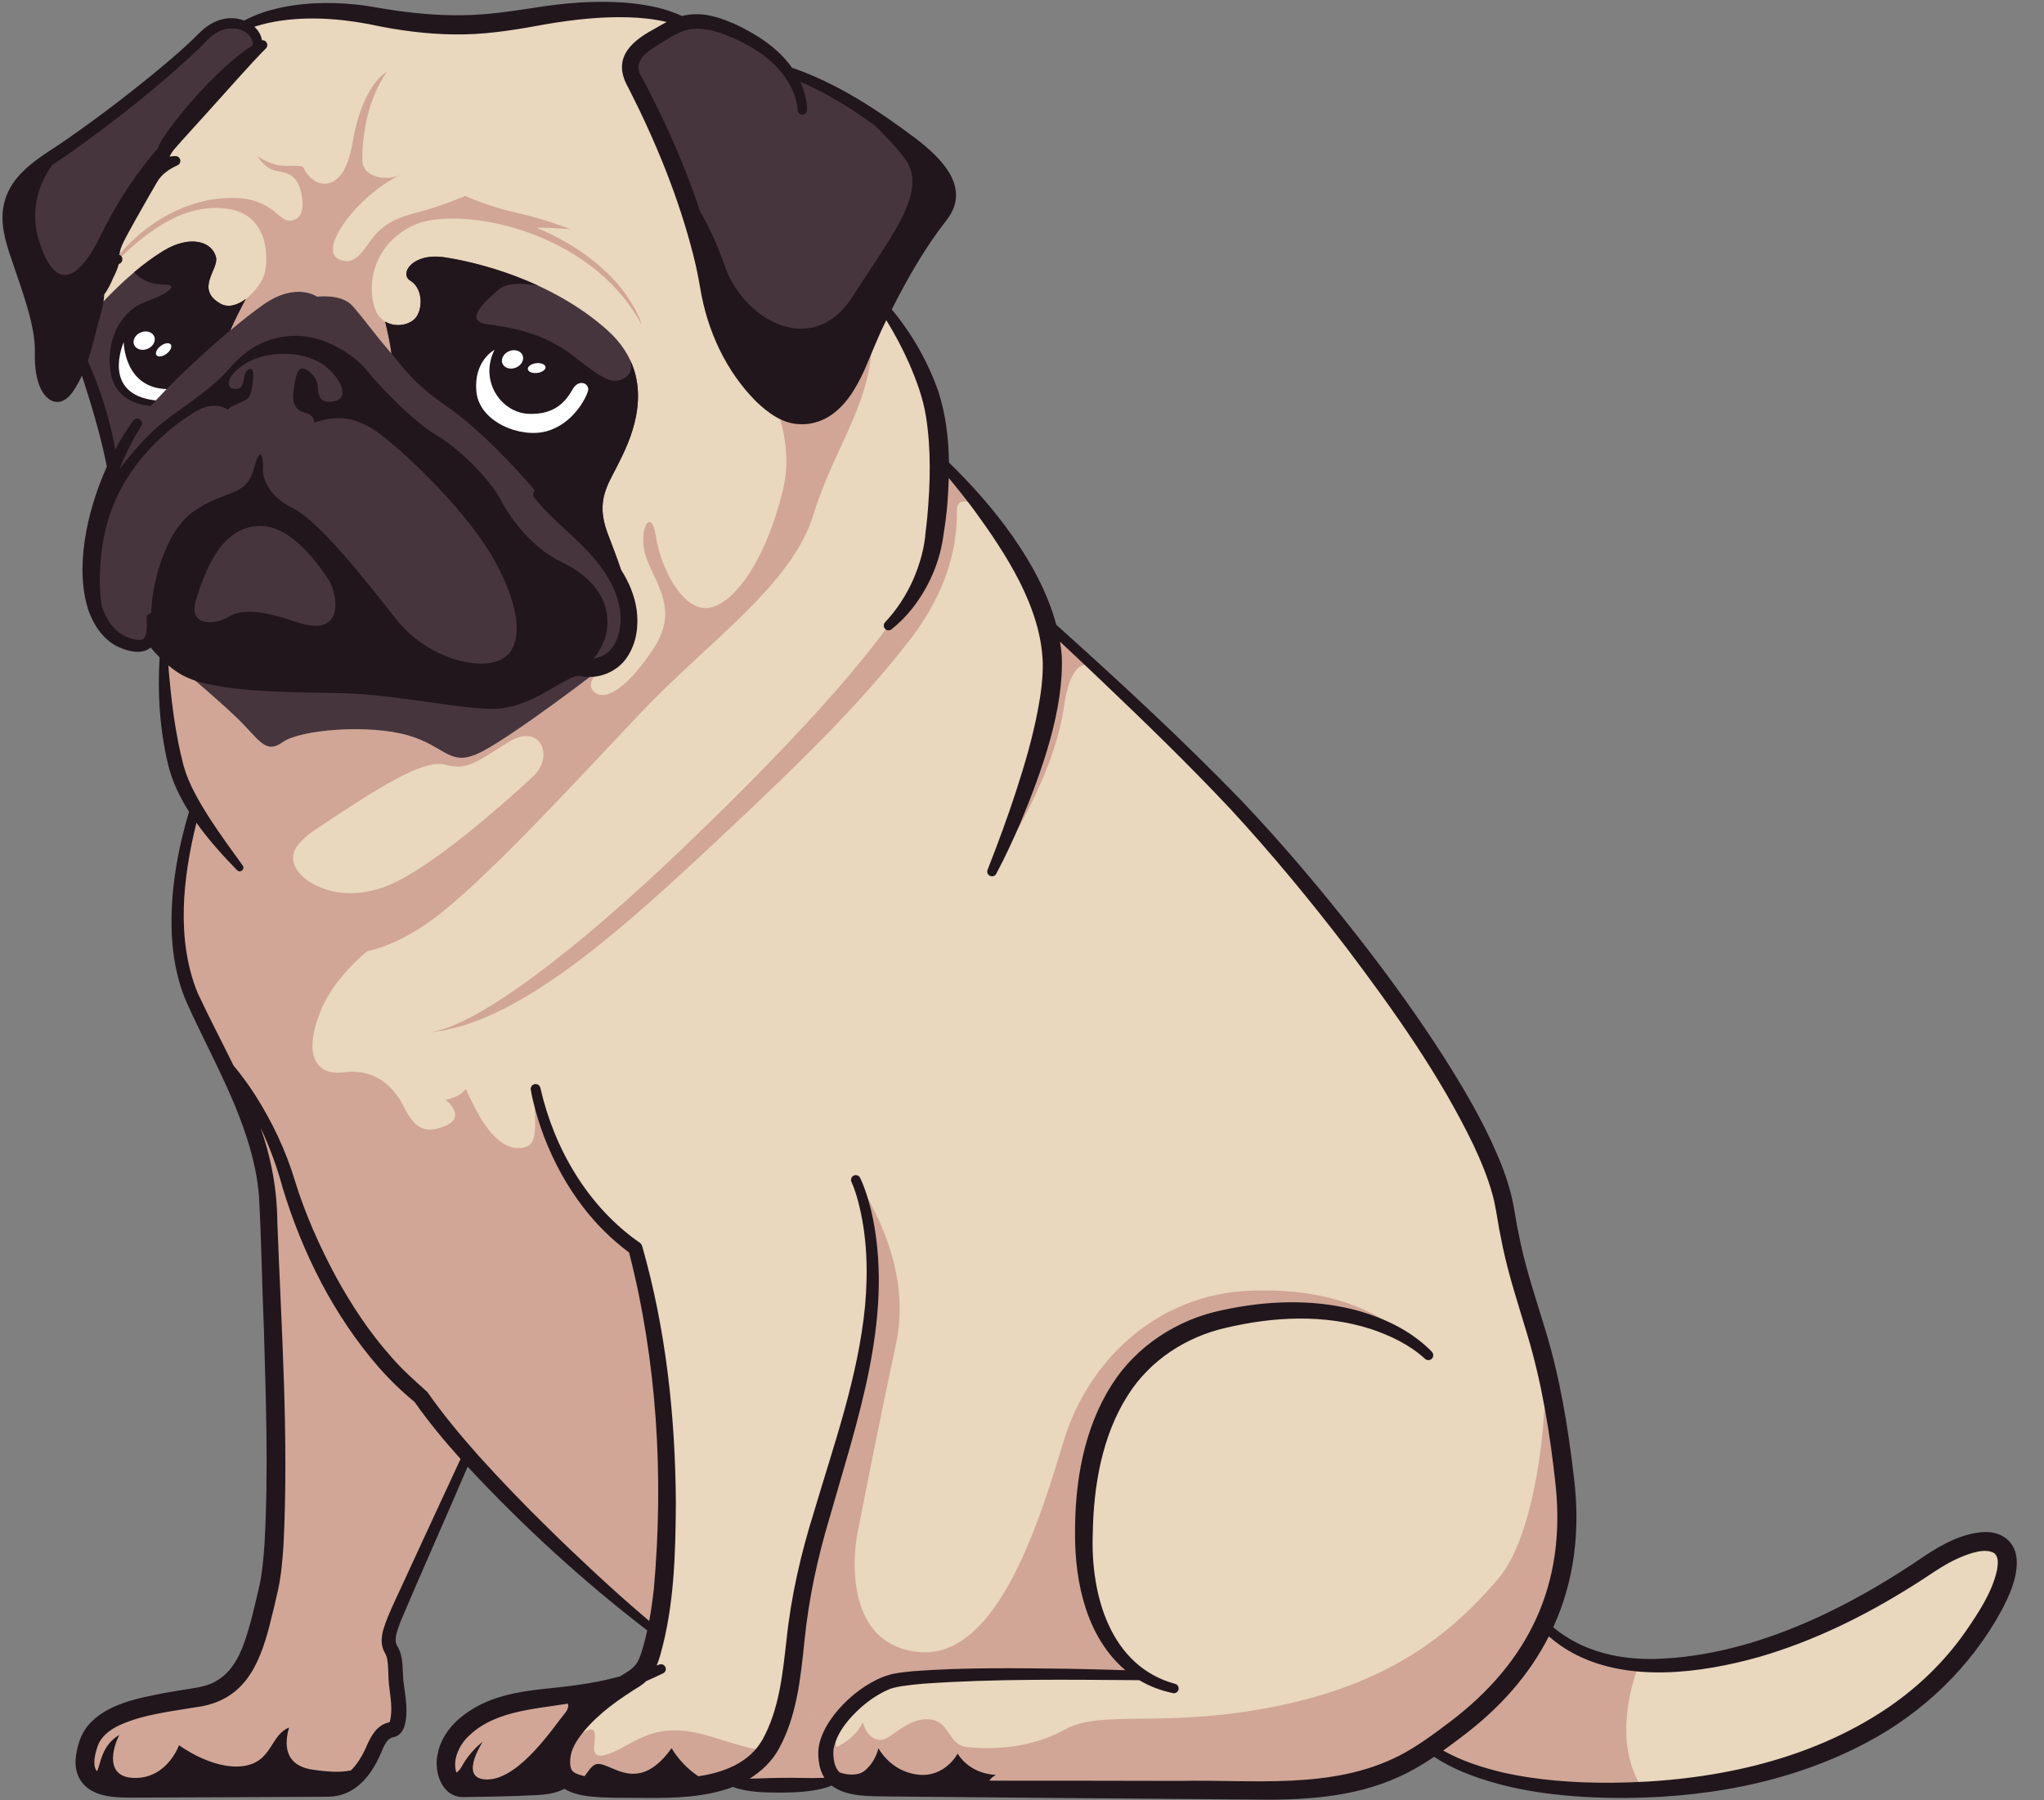
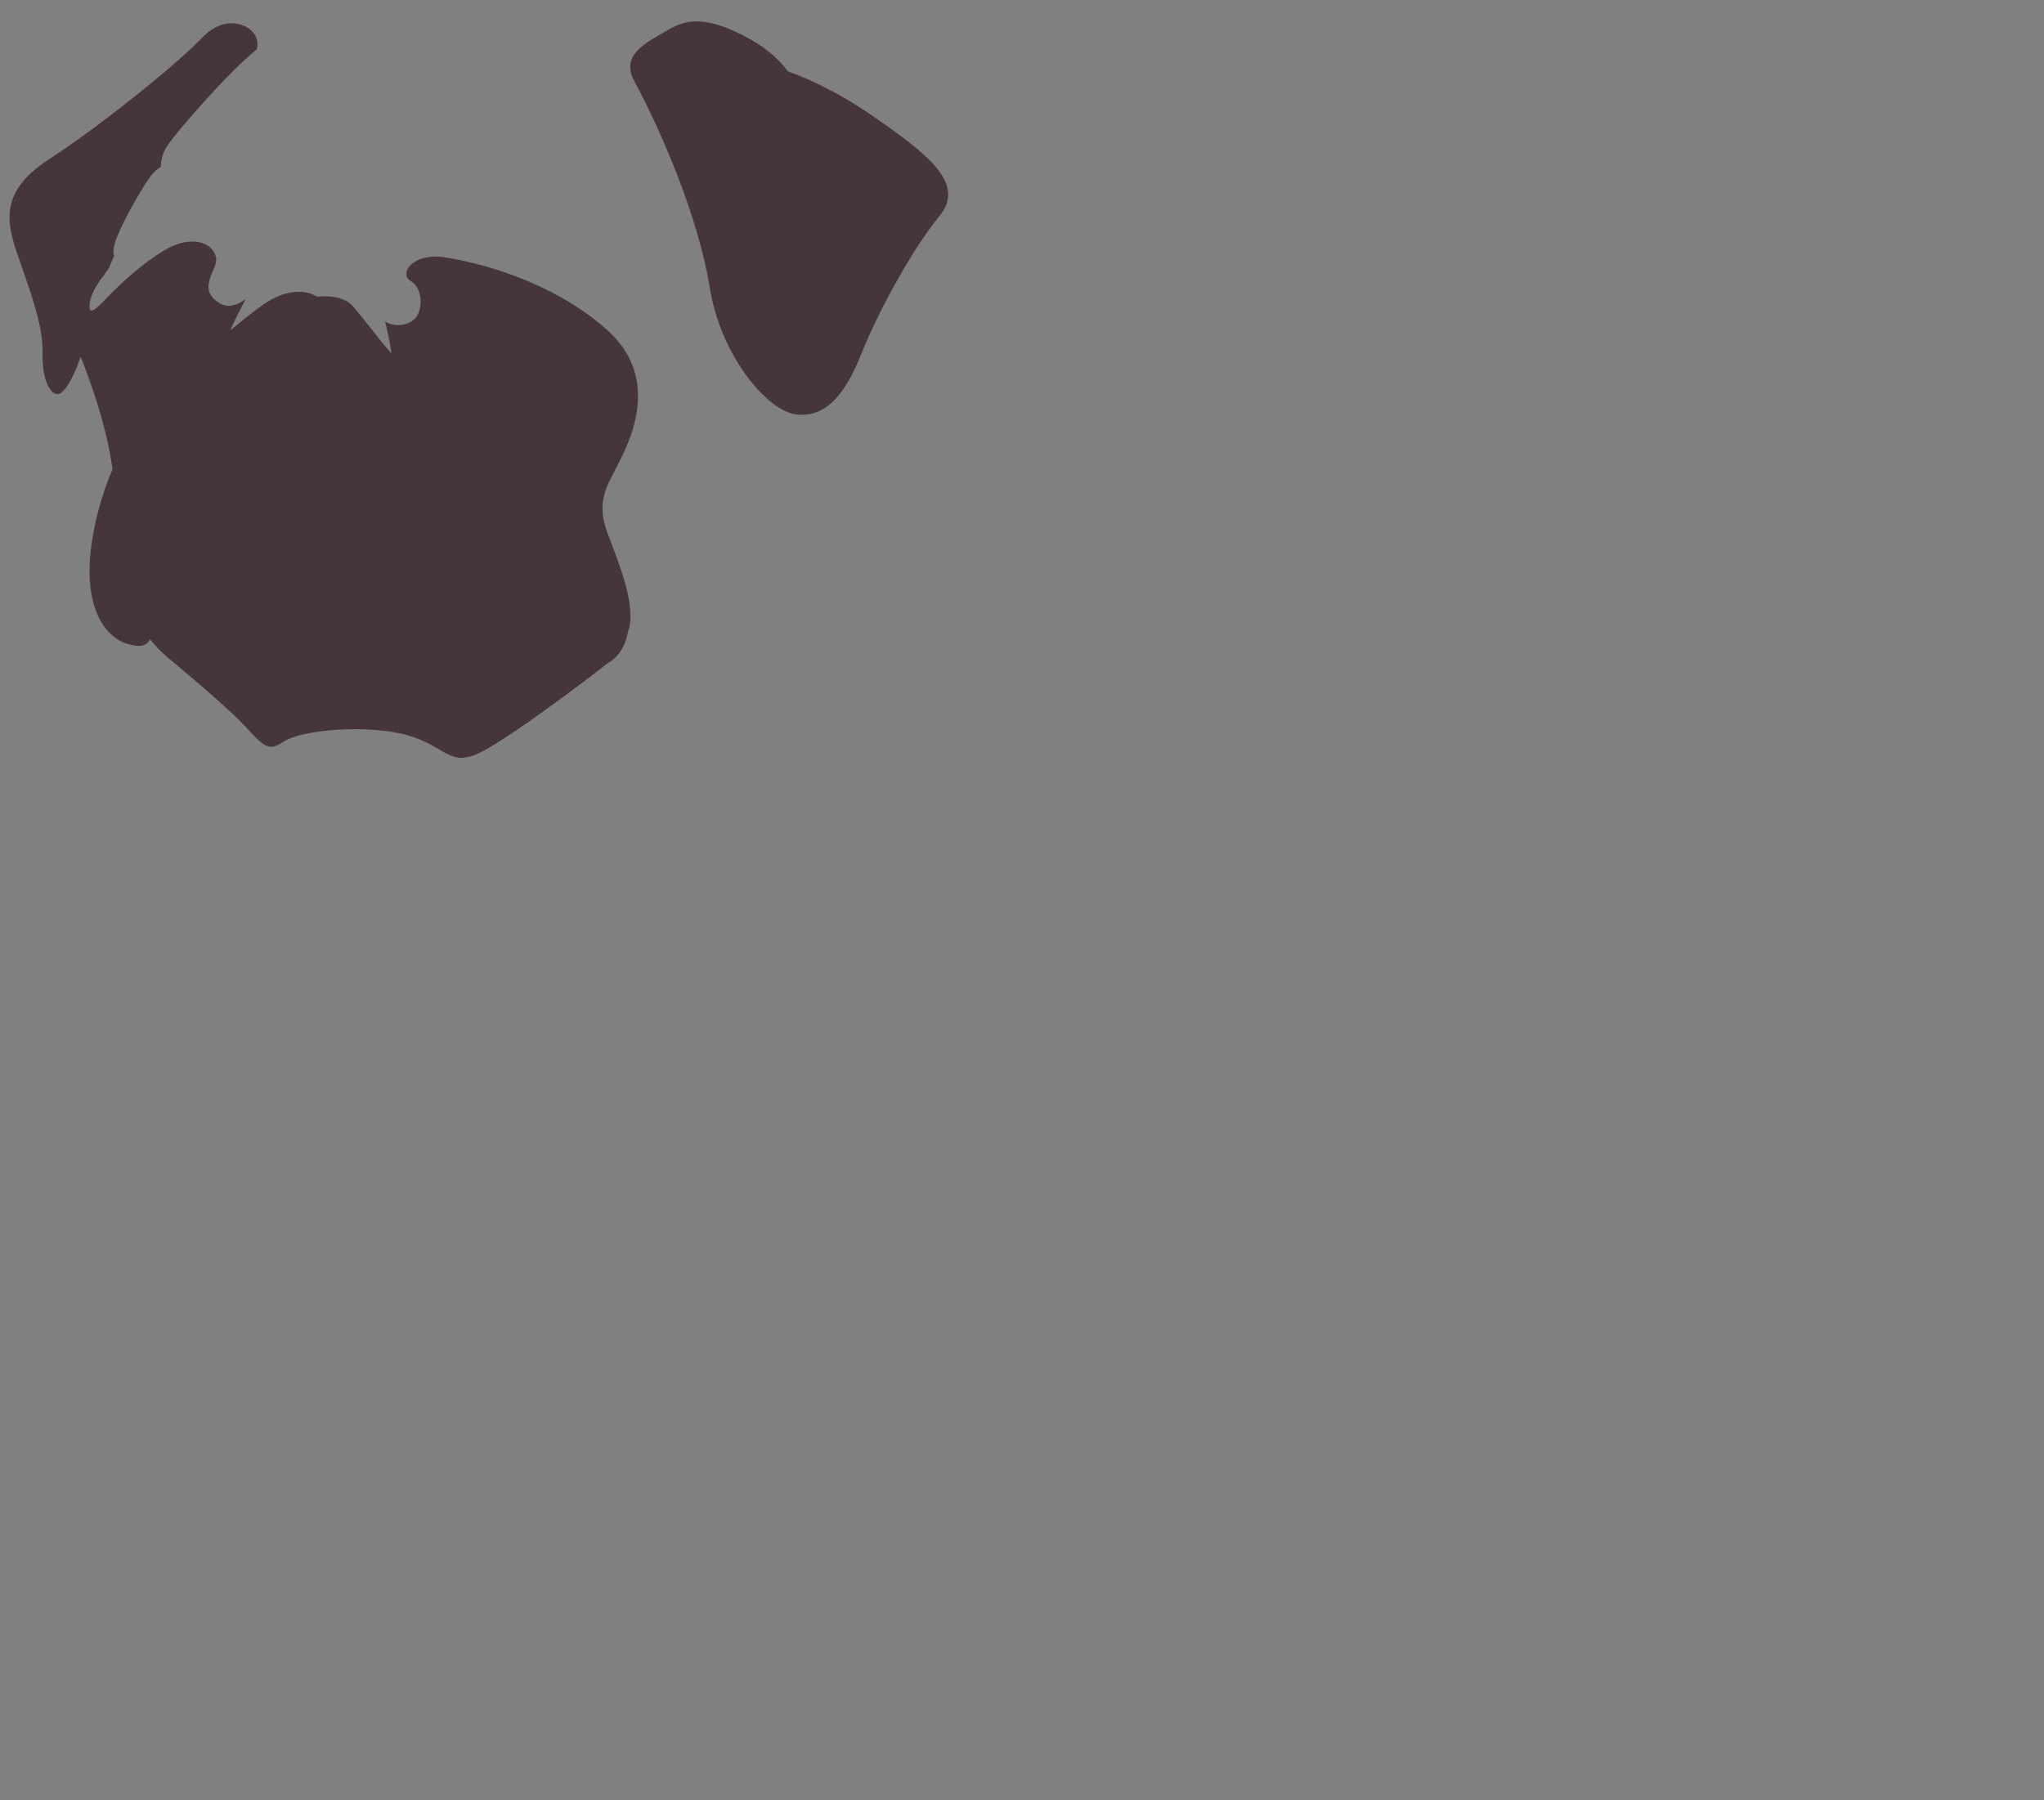
<svg xmlns="http://www.w3.org/2000/svg" fill="#000000" height="1215.9" preserveAspectRatio="xMidYMid meet" version="1" viewBox="-1.7 -1.2 1380.2 1215.9" width="1380.2" zoomAndPan="magnify">
  <rect x="-1.7" y="-1.2" width="1380.2" height="1215.9" fill="#808080" stroke="none" />
  <g id="change1_1">
-     <path d="M1327.98,1108.43c-49.1,66.98-138.72,99.54-239.78,99.54c-76.7,0-111.74-19.28-124.18-28.58 c-0.56,0.39-1.11,0.77-1.66,1.15c-41.39,28.62-86.31,27.74-126.83,27.3c-40.51-0.44-216.22-1.16-243.96-1.16 c-14.28,0-23.19-1.91-28.54-5.99c-8.23,3.65-23.83,3.85-48.19,3.85c-15.1,0-22.94-1.83-27-3.73c-21.88,7.36-48.78,5.71-69.77,5.71 c-18.75,0-29.89-1.31-35.79-5.37c-3.15,2.51-8.57,5.26-17.39,5.53c-16.51,0.5-40.62,0-53.83,0c-13.21,0-18.83-26.25,2.97-43.42 c21.8-17.18,47.31-16.21,75.96-20.99c13.07-2.18,25.62-5.77,35.41-9.02c5.33-3.49,8.54-6.48,11.16-13.92 c1.44-4.07,3.22-9.88,4.98-18.12c-26.02-19.91-84.9-71.82-127.55-119.69c-11.6,26.08-33.77,75.85-41.9,93.55 c-11.23,24.44-13.55,31.38-9.58,37.98c3.96,6.61,1.98,14.87,3.96,27.42s1.65,25.43-3.3,26.42c-4.96,0.99-8.26,3.63-11.89,12.22 c-3.64,8.59-12.55,27.57-31.38,27.57H84.49c-24.44,0-33.69-8.41-26.42-30.21c7.26-21.8,40.62-26.09,73.65-31.38 c33.03-5.28,38.64-33.69,47.89-73.16c10.63-45.41,1.32-203.61,0-253.81c-1.01-38.47-13.66-67.62-31.92-105.01 c0-0.01,0-0.01-0.01-0.02c-5.55-11.4-11.64-23.56-18.08-36.99c-21.81-45.49-6.73-107.53,0.51-131.42 c-5.89-9.58-10.38-18.82-12.59-27.11c-7.97-29.86-8.8-62.73-8.73-77.12c-3.93-3.66-7.09-7.26-9.24-9.89 c-1.98,4.27-6.43,5.82-15.28,3.12c-3.64-1.11-7.14-3.06-10.31-5.87c-10.68-9.38-17.75-28.36-14.35-57.54 c2.18-18.79,7.51-37.69,14.64-54.54c-3.96-30.47-16.63-63.89-21.51-75.98c-5.67,16.92-12.29,25.95-16.03,25.27 c-4.85-0.88-10.13-9.69-9.69-28.63c0.44-18.93-9.69-44.47-17.61-67.81c-7.93-23.34-8.81-42.28,22.45-62.53 c31.27-20.26,84.12-62.1,102.61-81.47c11.69-12.24,22.32-10.95,28.56-8.34c26.56-13.32,65.04-10.98,85.06-7.08 c54.16,10.57,81.02,6.17,114.93,0.45c22.63-3.83,68.38-9.29,97.91,4.52h0.01c9.49-2.22,22.36-0.79,43.44,10.89 c12.45,6.9,20.55,14.67,25.83,21.91c12.34,4.44,32.93,13.34,56.52,29.61c38.31,26.42,63.98,46.24,45.86,68.26 c-12.07,14.67-26.45,38.51-37.97,61c7.66,9.85,21.66,30.12,30.86,56.8c4.9,14.22,6.71,31.08,7.05,46.66 c7.21,7.37,21.12,22.28,35.11,41.11c14.75,19.84,29.61,44.04,36.82,68.36c9.52,8.67,20.89,19.11,33.24,30.61 c3.08,2.86,6.22,5.79,9.4,8.78c25.57,23.97,54.14,51.44,78.53,76.62c61.43,63.42,177.68,209.4,188.91,280.74 c11.23,71.34,28.41,77.94,40.3,182.75c4.57,40.3-1.93,72.33-14.01,98.12c12.19,12.48,35.77,28.11,77.09,27.38 c68.37-1.21,135.74-36.44,182.31-68.14C1346.8,1023.88,1378.51,1039.49,1327.98,1108.43z" fill="#e9d7be" />
-   </g>
+     </g>
  <g id="change2_1">
-     <path d="M563.03,1200.69c-8.23,3.65-23.83,3.85-48.19,3.85c-15.1,0-22.94-1.83-27-3.73 c13.92-4.69,25.81-13.02,32.83-27.76c4.01-8.41,6.69-16.44,8.64-24.57c6.56,3.69,17.42,8.59,34.65,13.44 c-5.14,7.26-8.23,14.78-8.06,21.26C556.11,1191.09,557.99,1196.85,563.03,1200.69z M842.14,870.52 c-64.73,2.64-109.65,49.76-125.06,99.93c-15.42,50.17-44.04,150.2-99.09,144.04c-55.04-6.17-40.95-78.83-40.95-78.83 c8.37-42.27,14.08-72.13,26.41-129.82c12.16-56.91-26.23-108.76-27.27-110.15c0.46,0.94,11.48,23.76,11.43,65.14 c-0.08,58.59-21.58,114.5-39.63,179.23c-14.05,50.37-11.84,79.94-18.67,108.42c6.56,3.69,17.42,8.59,34.65,13.44 c7.81-11.01,20.34-21.43,33.34-26.74c21.57-8.8,171.74-4.84,171.74-4.84c0.3,0.01,0.6,0.01,0.9,0.02 c-29.18-18.31-38.92-55.78-39.65-86.33c-0.88-36.99,2.2-134.75,96.88-155.01c83.11-17.79,124.82,15,133.77,23.27 C938.5,890.39,905.11,867.95,842.14,870.52z M704.46,418.73c2.2,7.43,3.69,14.88,4.25,22.21c3.93,51.8-39.96,145.24-40.61,146.63 c0.85-1.22,41.35-59.97,48.54-110.96c4.21-29.85,13.76-31.32,21.06-27.27C725.35,437.84,713.98,427.4,704.46,418.73z M632.53,309.26 c0.57,26.4-3.09,49.12-3.09,49.12c-3.96,47.23-97.1,143.34-169.43,212.69c-72.33,69.36-139.7,120.88-171.41,124.85 c59.26-4.96,131.78-71.34,193.21-128.81s97.87-93.8,130.46-135.63c32.59-41.84,32.15-77.07,32.15-88.08s13.94-5.16,20.97,4.53 c0.77,1.07,1.53,1.86,2.25,2.44C653.65,331.54,639.74,316.63,632.53,309.26z M547.53,346.49C533,394.05,476.2,432.36,430.62,480.58 c-45.58,48.22-96.44,103.7-132.77,133.43c-17.97,14.7-35.94,23.75-51.59,27.21c-15.99,3.55-29.57,1.28-38.25-6.73 c-13.58-12.54-55.66-53.59-77.9-89.81c-5.89-9.58-10.38-18.82-12.59-27.11c-7.97-29.86-8.8-62.73-8.73-77.12 c1.86,1.74,3.89,3.49,6.08,5.16v0.01c0,0,0.01,0.01,0.02,0.02c0.83,0.69,27.64,22.95,42.92,37.58 c15.52,14.86,19.49,25.43,31.38,16.84c11.89-8.58,58.12-12.22,84.55-4.62c26.42,7.6,28.07,22.46,50.2,10.9 c22.13-11.56,77.53-53.75,84.55-59.53c0.84-0.46,1.67-0.97,2.47-1.55c-4.77,4.48-19.32,13.52-11.39,20.79 c7.93,7.26,23.56-4.19,40.07-29.29c16.52-25.1,2.87-41.39-4.4-59.89c-7.26-18.49,2.64-37.65,5.95-15.85 c3.3,21.8,18.49,51.52,36.33,48.22c17.83-3.3,38.97-35.01,49.54-79.93c5.11-21.71,0.65-41.87-5.33-56.92 c5.26,3.74,10.33,5.97,14.8,6.39c19.81,1.87,32.58-13.76,43.59-41.5c1.87-4.72,4.1-9.87,6.6-15.28 C589.58,267.93,562.07,298.93,547.53,346.49z M342.1,499.73c-21.13,12.88-27.74,19.82-42.93,15.53 c-15.19-4.3-47.89,17.17-87.53,43.59c-13.9,9.27-19.81,18.17-11.89,28.74c7.93,10.57,33.36,22.13,64.41,7.59 c31.04-14.53,79.59-58.46,94.13-72C372.82,509.64,363.24,486.85,342.1,499.73z M313.99,981.52c-12.3-13.8-23.25-27.28-31.67-39.55 c-63.08-51.19-88.84-142.68-88.84-142.68c-6.17-23-21.56-58.67-45.79-86.18c18.26,37.39,30.91,66.54,31.92,105.01 c1.32,50.2,10.63,208.4,0,253.81c-9.25,39.47-14.86,67.88-47.89,73.16c-33.03,5.29-66.39,9.58-73.65,31.38 c-7.27,21.8,1.98,30.21,26.42,30.21H219.9c18.83,0,27.74-18.98,31.38-27.57c3.63-8.59,6.93-11.23,11.89-12.22 c4.95-0.99,5.28-13.87,3.3-26.42s0-20.81-3.96-27.42c-3.97-6.6-1.65-13.54,9.58-37.98C280.22,1057.37,302.39,1007.6,313.99,981.52z M427.31,841.9c-56.14-39.63-67.37-107.67-67.37-107.67c-1.76,24.88,3.52,38.09-9.33,39.8c-18.6,2.46-31.19-25.49-37.79-39.8 c-3.96,5.94-13.65,7.27-13.65,7.27s14.53,11.44,0,17.61s-21.14,1.32-28.63-13.65c-7.48-14.97-21.57-25.1-40.07-22.46 c-18.49,2.64-27.74-11.45-15.85-40.95c7.41-18.39,21.83-32.67,31.64-40.83c-15.99,3.55-29.57,1.28-38.25-6.73 c-13.58-12.54-55.66-53.59-77.9-89.81c-7.24,23.89-22.32,85.93-0.51,131.42c6.44,13.43,12.53,25.59,18.08,36.99 c0.01,0.01,0.01,0.01,0.01,0.02c24.23,27.51,39.62,63.18,45.79,86.18c0,0,25.76,91.49,88.84,142.68 c8.42,12.27,19.37,25.75,31.67,39.55c42.65,47.87,101.53,99.78,127.55,119.69c3.08-14.48,6.07-36.47,6.91-69.73 C449.77,979.29,445.81,907.95,427.31,841.9z M389.99,1142.27c-28.65,4.78-54.16,3.81-75.96,20.99 c-21.8,17.17-16.18,43.42-2.97,43.42c13.21,0,37.32,0.5,53.83,0c8.82-0.27,14.24-3.02,17.39-5.53c-4.9-3.37-6.17-8.65-5.17-16.65 c2.2-17.61,26.42-36.99,38.31-44.91c4.01-2.68,7.27-4.57,9.98-6.34C415.61,1136.5,403.06,1140.09,389.99,1142.27z M360.6,152.61 c12.88,0,22.79,1,22.79,1s-17.23-6.94-35.53-10.9c-18.31-3.97-35.48-11.56-35.48-11.56s-15.85,6.93-32.7,11.23 c-16.84,4.29-24.34,9.9-30.34,17.83c-5.99,7.93-11.6,18.81-22.17,13.7c-10.57-5.11,1.65-23.28,9.91-32.52 c7.91-8.87,18.57-18.05,31.08-24.31c-10.24,4.54-24.83,0.65-25.14-9.38c-0.33-10.57,1.32-38.65,16.51-60.44 c-10.56,6.27-19.48,25.43-23.11,47.56c-3.64,22.12-11.89,28.07-19.16,28.07c-7.27,0-12.88-7.6-13.87-10.57 c-0.99-2.97-11.56-0.33-18.83-2.31c-7.03-1.92-12.04-5.39-12.35-5.61c0.15,0.26,5.21,8.6,13.01,9.9 c7.93,1.32,13.87,2.98,16.52,14.86c2.64,11.89-0.85,17.36-5.95,18.5c-9.8,2.2-11.78-14.97-40.29-15.19 c-31.03-0.24-64.76,17.77-86.69,51.77c3.2-3.95,7.38-8.41,12.82-13.46c18.49-17.17,41.83-34.79,70.02-31 c28.19,3.79,27.74,32.76,25.54,42.89c-1.19,5.48-6.47,13.19-12.92,18.04c-3.3,6.13-7.45,14.18-10.48,21.22 c7.92-6.64,15.51-12.6,22.07-17.24c22.46-15.86,36.56-5.51,36.56-5.51s16.4-2.31,24,6.28c7.59,8.59,16.18,20.59,24.11,29.61 c0.71,0.8,1.41,1.64,2.12,2.51c-0.95-7.08-2.77-15.34-4.28-21.59c-2.61-1.58-4.86-4.01-6.32-7.43 c-5.73-13.34-4.41-42.62,24.44-57.16c28.84-14.53,120.19,1.02,155.22,66.98C431.38,217.15,420.42,177.65,360.6,152.61z M1104.88,1123.39c-33.34-2.34-53.2-15.94-64.05-27.04c-18.93,40.4-51.55,65.48-76.81,83.04c12.44,9.3,47.48,28.58,124.18,28.58 c6.6,0,13.15-0.14,19.65-0.42C1087,1176.57,1100.15,1135.64,1104.88,1123.39z M1054.84,998.23c-4.39-38.78-9.52-64.11-14.8-84.25 c5.01,20.88-1.47,117.76-30.12,151.18c-29.06,33.91-69.14,69.14-147.08,85.44c-77.95,16.29-119.78,2.2-145.32,16.22 c-25.54,14.03-52.41,13.28-65.95,11.96c-13.54-1.32-11.56-18.17-26.42-18.83c-14.86-0.66-25.43,13.88-31.71,13.88 c-6.27,0-10.24-3.95-12.55-11.89c-5.28,11.56-17.83,16.84-17.83,16.84s-2.18-12.04,2.63-19.17c-6.17,7.96-9.98,16.41-9.79,23.57 c0.06,2.29,0.26,4.4,0.64,6.34c0,0.01,0,0.02,0.01,0.04c2.32,11.81,11.21,17.12,35.02,17.12c9.93,0,38.82,0.09,73.69,0.23 c62.53,0.25,144.26,0.65,170.27,0.93c40.52,0.44,85.44,1.32,126.83-27.3c0.55-0.38,1.1-0.76,1.66-1.15 c25.26-17.56,57.88-42.64,76.81-83.04C1052.91,1070.56,1059.41,1038.53,1054.84,998.23z M477.85,1171.51 c-31.05-9.57-44.59-0.33-59.45,7.6c-14.87,7.93-19.82,6.94-18.83-1.65c0.99-8.59,0.99-14.53-8.92-7.58 c-5.31,3.73-10.27,10.59-13.71,16.14c-0.65,7.16,0.76,11.98,5.34,15.13c1.58,1.09,3.53,1.98,5.91,2.69c1.66-1.6,3.76-3.93,6.1-7.23 c5.61-7.92,7.26-7.92,17.17-3.63c9.91,4.3,23.78,9.59,40.29-13.53c7.05,11.57,16.58,19.17,27.01,23.87 c15.83-3.53,29.97-10.63,38.88-24.77C512.52,1181.96,508.89,1181.09,477.85,1171.51z" fill="#d1a696" />
-   </g>
+     </g>
  <g id="change3_1">
    <path d="M632.59,144.8c-18.12,22.02-41.46,64.73-52.47,92.48c-11.01,27.74-23.78,43.37-43.59,41.5 c-19.82-1.87-51.53-39.3-59.01-85.98c-7.49-46.68-32.15-104.37-51.09-139.6c-8.3-15.45,4.85-23.78,17.18-30.82 c12.33-7.05,24.22-17.62,60.77,2.64c12.45,6.9,20.55,14.67,25.83,21.91c12.34,4.44,32.93,13.34,56.52,29.61 C625.04,102.96,650.71,122.78,632.59,144.8z M171.69,25.3c-1.15-3.91-4.14-6.98-7.83-8.69c-6.1-2.83-17.17-4.83-29.39,7.97 c-18.49,19.37-71.34,61.21-102.61,81.47C0.6,126.3,1.48,145.24,9.41,168.58c7.92,23.34,18.05,48.88,17.61,67.81 c-0.44,18.94,4.84,27.75,9.69,28.63c3.74,0.68,10.36-8.35,16.03-25.27c1.67-5,3.26-10.68,4.67-17.01c0.98-4.41,2.31-9.3,3.97-14.58 c-1.83,0.94-2.85,0.27-2.63-3.03c0.32-4.81,2.36-11.37,10.02-20.83c0.01-0.02,0.03-0.04,0.04-0.06c1.01-1.56,2.04-3.1,3.1-4.59 c1.11-2.65,2.26-5.34,3.46-8.06c-0.79-2.11-0.82-6.08,2.29-13.58c6.17-14.86,18.06-34.35,22.24-40.07c1.93-2.63,4.37-4.81,7.1-6.5 c-0.1-3.38,0.59-9.08,5.01-15.3c6.58-9.25,39.43-47.66,59.71-64.01C172.35,29.87,172.38,27.63,171.69,25.3z M415.42,312.8 c6.39-12.99,30.83-57.03-6.93-90.94c-37.75-33.91-89.07-46.24-110.42-49.32c-21.36-3.08-30.39,11.23-22.68,15.85 c7.7,4.63,8.59,16.52,4.62,23.56c-3.44,6.13-14.07,8.64-21.64,4.04c1.51,6.25,3.33,14.51,4.28,21.59c-0.71-0.87-1.41-1.71-2.12-2.51 c-7.93-9.02-16.52-21.02-24.11-29.61c-7.6-8.59-24-6.28-24-6.28s-14.1-10.35-36.56,5.51c-6.56,4.64-14.15,10.6-22.07,17.24 c3.03-7.04,7.18-15.09,10.48-21.22c-5.49,4.14-11.84,6.22-17.25,3.1c-17.17-9.91-0.87-23.14-2.86-31.27 c-2.64-10.79-17.62-15.19-35.38-4.4c-7.21,4.38-13.98,9.52-19.91,14.52c-8.68,7.33-15.56,14.36-19.35,18.28 c-3.3,3.41-6.19,6.23-8.14,7.22c-1.66,5.28-2.99,10.17-3.97,14.58c-1.41,6.33-3,12.01-4.67,17.01 c4.88,12.09,17.55,45.51,21.51,75.98c-7.13,16.85-12.46,35.75-14.64,54.54c-3.4,29.18,3.67,48.16,14.35,57.54 c3.17,2.81,6.67,4.76,10.31,5.87c8.85,2.7,13.3,1.15,15.28-3.12c3.16,3.88,8.53,9.85,15.32,15.05v0.01c0,0,27.42,22.74,42.94,37.6 c15.52,14.86,19.49,25.43,31.38,16.84c11.89-8.58,58.12-12.22,84.55-4.62c26.42,7.6,28.07,22.46,50.2,10.9 c22.13-11.56,77.53-53.75,84.55-59.53c5.85-3.19,10.88-9.08,13.21-18.42c0.2-0.81,0.38-1.62,0.53-2.43 c6.45-17.37-6.2-47.06-13.74-67.14C400.24,336.8,409.04,325.79,415.42,312.8z" fill="#47353e" />
  </g>
  <g id="change4_1">
-     <path d="M164.27,200.71c-3.3,6.13-7.45,14.18-10.48,21.22c-19.16,16.04-40.27,36.06-53.67,51.01 c-0.03,0.03-0.06,0.07-0.09,0.1c-7.94-0.69-24.37-4.4-27.1-23.32c-3.63-25.11,10.47-42.61,23.23-46.9 c12.77-4.3,25.06-11.89,12.62-11.89c-10.93,0-17.16-5.16-19.91-8.27c5.93-5,12.7-10.14,19.91-14.52 c17.76-10.79,32.74-6.39,35.38,4.4c1.99,8.13-14.31,21.36,2.86,31.27C152.43,206.93,158.78,204.85,164.27,200.71z M1360.13,1053.64 c0.05,11.87-5.01,22.67-10.29,32.79c-20.64,37.99-52.83,69.02-90.97,89.17c-52.99,28.23-113.35,38.27-172.74,37.46 c-33.87-0.66-68.34-4.48-99.95-17.45c-6.73-2.86-13.29-6.19-19.47-10.29c-7.61,5.12-15.49,9.8-23.88,13.55 c-30.93,14.19-65.72,15.86-98.91,15.29c-71.1-0.48-174.01-1.45-245.46-2.05c-12.19-0.24-28.36,0.51-38.6-7.38 c-2.32,1.01-4.72,1.68-7.08,2.27c-8.83,2.01-17.94,2.43-26.86,2.5c-6-0.01-11.84-0.05-17.86-0.65c-5.05-0.57-10.1-1.39-14.89-3.19 c-2.28,0.89-4.59,1.67-6.91,2.31c-19.52,5.58-39.65,5.22-59.42,5.07c-9.51-0.14-19.37,0.2-29.6-0.93 c-5.95-0.58-12.63-1.95-17.82-5.19c-9.33,4.99-20.58,4.06-30.87,4.8c-10.94,0.39-21.87,0.58-32.73,0.72l-4.06,0.08 c-14.95,0.53-20.69-16.68-17.94-29.02c2.42-12.76,11.37-22.72,21.97-29.43c14.61-9.63,32.32-12.73,49.27-14.57 c15.48-1.59,32.6-3.47,47.62-7.41c1.44-0.35,2.88-0.74,4.32-1.11c0.06-0.04,0.12-0.08,0.18-0.11c9.5-5.72,11.77-7.36,14.9-18.16 c1.28-4.21,2.35-8.47,3.28-12.76c-43.46-33.34-83.94-70.47-121.28-110.56c-13.87,32.44-31.78,72.55-45.22,104.37 c-1.59,4.48-4.19,10.38-3.17,14.68c0.34,1.19,0.87,2,1.43,3.02c4,7.59,2.69,16.19,3.75,24.06c1.25,9.69,3.29,19.44,0.52,29.15 c-0.92,3.01-3.25,6.38-6.65,7.19c-1.91,0.37-3.4,0.97-4.72,2.5c-2.53,2.95-3.76,7.1-5.48,10.7c-4.41,9.65-11.45,19.8-21.73,24.39 c-1.6,0.79-3.49,1.37-5.2,1.86c0,0-2.71,0.54-2.71,0.54c-1.7,0.37-3.68,0.32-5.38,0.44c-35.76,0.26-95.7,0.42-131.51,0.57 c-6.52-0.01-13,0.05-19.51-1.55c-13.52-2.96-20.81-12.86-18.89-26.59c1.07-7.28,3.1-14.12,7.6-19.9 c12.43-15.38,34.95-19.26,53.18-22.79c6.04-1.08,12.05-2.02,18.01-2.97c5.22-0.76,10.64-2.01,15.24-4.55 c14.85-7.98,19.83-25.68,24.13-41.11c2.04-7.8,3.99-16.03,5.78-23.99c1.98-9.29,2.73-18.71,3.39-28.26 c2.63-47.9,0.97-96.38-0.44-144.44c-1.27-30.01-1.67-60.26-3.32-90.3c-0.53-5.83-1.29-11.63-2.47-17.37 c-7.99-39.68-29.19-75.18-45.74-111.81c-8.46-18.53-11.17-39.36-10.83-59.46c0.45-24.15,4.93-47.86,11.81-70.74 c-6.41-10.11-11.51-20.82-14.14-31.87c-5.62-23.61-7.25-48.16-5.71-72.34c-2.14-2.14-4.15-4.38-6.07-6.69 c-0.18,0.16-0.34,0.33-0.53,0.48c-6.41,4.55-15.56,1.87-21.95-1.17c-9.43-4.8-15.63-13.91-19.19-23.51 c-9.78-27.98-1.95-66.74,12.1-98c-1.62-8.08-3.51-16.11-5.63-24.07c-3.31-12.55-7.2-24.94-11.22-37.31 c-1.69,3.64-3.64,7.19-5.97,10.6c-8.39,12.31-18.79,7.49-23.14-5.04c-2.42-7.09-2.83-14.69-2.67-21.92 c0.17-8.14-1.58-16.76-3.81-25.23c-3.3-12.29-8.21-26.08-12.38-38.31c-3.87-11.17-7.32-23.57-4.75-35.62 c4.87-22.61,26.53-32.79,43.64-44.91C66.57,76.7,88.02,60.26,108.68,43c6.86-5.77,13.66-11.65,20.03-17.8 c3.22-3.17,6.66-6.87,10.66-9.39c4.17-2.73,9.24-4.65,14.52-4.73c3.16-0.11,6.41,0.47,9.4,1.64c0.22-0.2,0.47-0.38,0.74-0.51 l4.38-2.08c4.41-1.97,9.01-3.55,13.67-4.78c18.58-4.9,38.01-5.42,57.04-3.46c5.37,0.5,13.18,1.93,18.61,2.85 c17.89,2.86,36.14,4.74,54.19,4.3c15.16-0.25,30.2-2.4,45.22-4.71c21.72-3.57,43.98-5.51,65.97-3.51 c6.23,0.61,12.82,1.61,18.91,3.03c5.73,1.41,11.37,3.28,16.79,5.72c6.09-1.47,12.6-1.56,18.59-0.3c0.82,0.15,3.73,0.93,4.64,1.13 c3.41,0.93,8.35,2.86,11.66,4.27c9.16,4.26,18.11,9.23,26.07,15.72c5.07,4.13,9.72,8.99,13.53,14.42c0.36,0,0.73,0.05,1.13,0.18 c30.07,10.62,56.81,28.28,82.2,47.31c17.2,13.2,37.9,33.17,20.85,55.16c-14.59,18.59-26.33,39.23-37.03,60.3 c13.54,16.26,24.15,34.93,31.28,54.87c5.18,15.69,7.12,32.09,7.32,48.51c29.34,28.52,61.44,68.21,72.49,109.6 c42.56,38.25,84.64,77.08,124.49,118.19c28.34,29.77,54.78,61.26,80.09,93.62c20.22,25.96,39.52,52.62,57.27,80.37 c13.26,20.92,25.98,42.52,35.8,65.38c4.16,9.57,7.76,19.77,10.15,30.09c0.89,3.67,2.61,14.41,3.33,18.31c0,0,2.42,11.84,2.42,11.84 c4.32,19.92,10.84,39.02,16.73,58.57c9.68,31.67,15.14,64.49,18.99,97.32c5.05,38.19,0.32,72.76-13.7,103.36 c11.29,9.54,25.17,15.77,39.62,18.83c9.78,2.1,20.13,2.83,30.17,2.56c3.44-0.11,8.72-0.54,12.25-0.73 c34.82-3.16,68.55-14.11,100.12-28.99c24.26-11.45,47.55-25.32,69.66-40.53c11.36-7.34,23.65-14.06,37.47-15.32 C1349.54,1032.38,1359.99,1039.89,1360.13,1053.64z M464.16,18.63c-6.94,0.99-13.39,5.65-19.41,9.16 c-8.09,4.99-19.89,11.63-13.52,22.41c0.75,1.45,3.34,6.22,4.16,7.77c13.88,26.88,26.16,54.7,35.6,83.46 c5.34,9.29,11.42,21.64,16.66,36.83c12.78,36.99,59.45,62.97,86.32,20.91c26.86-42.05,51.96-72,34.79-94.02 c-6.19-7.93-13.47-15.55-20.26-22.05c-5.09-3.63-10.25-7.17-15.44-10.57c-11.01-7.01-22.5-13.32-34.43-18.61 c1.42,3.05,2.57,6.23,3.38,9.52c0.8,3.26,1.3,6.23,1.27,9.67c-0.03,1.77-1.5,3.18-3.27,3.15c-1.82-0.03-3.21-1.57-3.16-3.35 c-0.47-7.1-3.31-14.07-7.17-20.04c-7.99-12.72-20.88-21.2-34.39-27.54c-8.74-4.07-17.44-7.11-26.75-7.15 C467.14,18.3,465.53,18.32,464.16,18.63z M43.99,103.23c-3.54,2.37-7.05,4.68-10.41,7.04c-14.19,19.59-12.12,38.71-10.08,46.87 c2.64,10.57,15.85,55.92,43.15,0c12.38-25.36,26.47-44.62,38.17-58.13c0.73-1.97,1.65-3.87,2.73-5.64 c12.22-18.41,27-34.85,43.2-49.83c5.3-4.77,10.95-9.45,16.94-13.41c0.41-0.28,0.83-0.56,1.26-0.83c0.03-0.68,0.01-1.36-0.12-2.03 c-0.48-2.55-1.97-4.72-4.1-6.28c-6.48-4.48-15.06-3.78-21.46,0.75c-2.93,1.78-6.95,6.17-9.42,8.67 C105.94,57.15,75.45,80.82,43.99,103.23z M97.28,416.36c-0.07-2.18,1.51-3.36,3.15-3.44c-0.05-16.09,8.17-53.82,27.89-68.2 c21.13-15.41,36.11-9.68,41.39-29.28c5.28-19.6,6.61-4.18,6.16,0c-0.44,4.18,2.21,17.84,20.26,26.64 c18.06,8.81,49.76,49.76,70.02,75.31c20.26,25.54,55.1,34.75,70.46,26.86c16.07-8.26,13.21-35.23-4.4-66.94 c-17.62-31.7-56.81-69.58-76.19-84.55c-18.04-13.94-31.51-13.18-45.81-8.47c0.65-3.26-2.21-5.89-5.93-6.72 c-5.95-1.32-8.81-6.39-7.93-13.43c0.88-7.05,2.2-16.74,6.17-16.52c3.96,0.22,10.13,6.39,10.35,11.89 c0.22,5.51,0.66,12.77,11.92,10.04c11.26-2.74,0.63-21.49-14.35-27.87c-14.97-6.39-35.45-4.85-47.78,3.52 c-12.33,8.36-12.11,16.52-5.06,16.3c7.05-0.22,3.74-9.25,7.71-12.56c3.96-3.3,4.84,1.11,3.28,11.01 c-1.57,9.91-3.94,8.37-13.63,13.32c-1.24,0.63-2.09,1.39-2.62,2.25c-6.28-3.75-13.58-3.87-22.59,1.61 c-11.23,6.82-41.27,27.41-55.82,65.06c-8.66,22.38-9.62,51.36-6.82,66.29c2.98,8.82,8.17,16.78,16.81,20.54 c3.16,1.26,8.06,2.87,11.01,1.36C98.15,427.86,97.34,420.32,97.28,416.36z M220.56,391.07c-4.95-7.92-23.78-35.98-44.92-36.99 c-27.74-1.32-38.97,30.72-44.91,49.54c-5.95,18.83,13.14,17.02,21.13,12.22c9.91-5.94,22.13-5.28,46.24,2.98 C232.74,430.68,225.52,399,220.56,391.07z M309.29,984.14c-10.94-12.19-21.47-24.82-30.99-38.43c-8.72-7.15-16.8-15.01-24.21-23.42 c-30.44-34.99-51.58-77.27-64.99-121.43c-3.7-13.8-8.66-27.31-14.79-40.25c7.14,20.23,11.07,41.78,11.25,63.23 c2.73,72.61,7.8,145.44,4.19,218.17c-0.67,10.03-1.5,20.29-3.62,30.22c-1.83,8.18-3.74,16.33-5.86,24.51 c-7.2,27.95-17.95,51.09-49.86,55.1c-17.16,2.9-35.21,4.86-51.07,11.95c-4.91,2.3-9.24,5.24-12.09,8.89 c-1.45,1.84-2.49,3.78-3.22,6.04c-1.48,4.46-2.71,9.76-1.57,13.95c0.29,0.92,0.75,1.73,1.33,2.44c2.48-4.76,2.91-17.55,15.09-24.59 c-4.62,8.92-10.23,29.4,11.23,29.07c21.47-0.33,29.07-22.13,29.07-22.13s22.13,16.51,42.6,14.2c20.48-2.31,18.83-21.14,31.71-26.09 c-2.97,10.24-3.96,25.43,15.85,28.4c9.91,1.49,18.57,2.05,25.88,0.54c4-3.83,7.03-8.87,9.55-14.01c3.17-7.24,6.87-16.06,15.47-18.27 c0.38-0.11,0.74-0.2,1.1-0.29c0.07-0.15,0.14-0.33,0.21-0.55c2.13-7.99,0.26-16.72-0.6-24.86c-0.62-5.69-0.22-12.21-1.24-17.47 c-0.5-2.3-1.1-3.07-2.23-5.33c-2.14-4.59-1.65-9.69-0.34-14.31c1.81-6.24,4.36-11.74,6.95-17.52 C277.47,1052.93,295.68,1013.34,309.29,984.14z M306.49,1196.03c1.23-0.78,2.56-2.22,3.92-4.7c5.43-9.92,13.36-15.8,13.85-16.16 c-0.54,0.84-17.14,26.38,3.98,25.41c21.47-0.99,44.26-36,51.19-44.26c2.35-2.8,2.94-5.12,2.33-6.92 c-24.4,3.95-52.58,5.13-69.74,24.8C307.2,1180.18,304,1188.71,306.49,1196.03z M942.85,1184.7c12.37-6.33,23.66-14.76,34.69-23.12 c53.28-40.41,78.18-92.7,71.19-159.67c-3.67-34.19-9.12-68.25-18.98-101.24c-5.85-19.64-12.42-39.38-16.69-59.51 c0,0-2.44-12.23-2.44-12.23c-1.14-6.33-2.71-17.38-4.59-23.58c-3.1-11.35-7.79-22.58-12.82-33.34 c-22.99-47.53-53.82-90.79-85.58-132.93c-24.76-32.36-50.75-63.84-78.38-93.78c-27.92-29.76-57.28-58.22-86.82-86.38 c-9.41-8.98-18.88-17.9-28.37-26.78c0.52,3.08,0.91,6.16,1.16,9.24c1.72,36.67-13.82,79.3-27.76,112.86 c-5.09,11.77-10.4,23.36-16.47,34.72c-1.91,3.43-7.24,1.14-5.84-2.69c6.91-17.61,13.51-35.46,19.36-53.46 c5.81-17.85,11.08-35.95,14.59-54.37c2-10.5,3.45-21.12,3.33-31.79c-1.14-37.71-24.71-73.61-46.42-103.44 c-5.46-7.34-11.18-14.51-17.05-21.57c-0.17,5.83-0.5,11.64-0.95,17.41c-0.49,6.14-1.64,15.45-2.48,19.83 c-2.22,18.99-10.05,36.92-21.94,51.75c-3.96,4.86-8.42,9.31-13.3,13.18c-1.39,1.11-3.42,0.87-4.53-0.52 c-1.01-1.28-0.9-3.09,0.19-4.23c7.9-8.4,14.21-18.11,18.88-28.6c4.5-10.23,7.72-21.53,8.51-32.6c0.41-3.24,0.81-6.67,1.13-10.06 c2.02-22.42,2.63-45.6-0.91-67.74c-2.01-12.63-6.52-24.66-11.62-36.39c-4.38-9.82-9.47-19.38-15.15-28.62 c-0.29,0.58-0.58,1.17-0.87,1.75c-5.22,10.51-9.37,21.48-14.02,32.18c-5.89,12.66-13.31,25.52-26.07,32.4 c-3.12,1.56-6.76,2.9-10.21,3.42c-1.69,0.45-3.61,0.32-5.33,0.53c0,0-1.75-0.06-1.75-0.06c-11.77-0.15-21.65-7.68-29.62-15.27 c-20.46-20.49-32.97-47.83-37.72-76.14c-1.22-7.31-2.84-15.29-4.67-22.45c-9.96-39.31-25.54-77.25-43.94-113.37 c-10.91-18.88,0.47-30.46,16.88-39.34c2.69-1.52,6.06-3.5,8.99-5.06c-8.48-2.01-17.22-2.92-25.97-3.16 c-18.15-0.53-36.35,1.46-54.24,4.45c-18.5,3.37-37.04,6.67-56.03,7.07c-19.09,0.42-37.94-1.67-56.6-5.23 c-21.97-4.86-44.93-7.18-67.32-4.07c-5.89,0.84-11.74,2.09-17.4,3.89l-0.83,0.29c2.63,2.41,4.52,5.49,5.14,9.1 c1.26-0.14,2.54,0.48,3.19,1.66c0.74,1.35,0.41,2.98-0.68,3.97c-11.06,11.17-26.53,28.95-37.33,40.83 c-4.21,4.73-20.43,22.43-24.22,26.94c-1.33,1.57-2.47,3.32-3.37,5.18c1.33-0.21,2.66-0.33,3.99-0.35c1.81-0.02,3.28,1.43,3.3,3.24 c0.01,1.39-0.84,2.58-2.06,3.07c-5.92,2.58-10.81,6.35-13.5,10.95c-2.87,4.79-7.26,12.65-10.14,17.67 c-3.4,5.97-6.79,11.94-9.99,17.9c-2.18,4.16-4.44,8.09-5.26,12.3c-0.14,0.6,0.01,1.01-0.3,1.25c-0.17,0.11-0.41,0.08-0.62,0.05 c3.77,0.75,3.4,5.69,0.3,6.45c-0.98,3.73-2.65,7.24-4.41,10.63c0,0,0.37-0.66,0.37-0.66c-1.53,3.71-3.4,7.34-5.78,10.59 c-0.37,6.55-2.33,13.3-4.15,19.52c-2.19,8.5-4.16,17.09-6.98,25.4c5.19,11.48,9.43,23.35,12.94,35.45 c2.27,8.05,4.23,16.2,5.57,24.46c3.86-7.27,8.01-13.93,12.29-19.68c2.45-3.18,7.4,0.02,5.34,3.58c-4.23,6.87-8.09,13.98-11.39,21.36 c-1.19,2.65-2.37,5.4-3.52,8.24c8.44-11.73,18.49-22.15,24.85-27.97c11.56-10.57,36.34-24.77,49.22-39.97 c12.88-15.19,27.74-22.45,45.57-22.45c17.84,0,37.66,11.22,47.89,23.78c10.24,12.55,32.37,35,46.57,43.26s35.34,28.4,43.6,43.93 c8.26,15.52,22.79,33.03,40.62,41.61c17.84,8.59,31.71,22.13,31.38,41.62c-0.17,10.07-4.84,18.19-9.32,23.7 c4.21-0.58,8.23-2.52,11.17-5.66c3.33-3.65,5.21-8.04,6.25-13.21c3.44-17.76-5.55-35.02-16.9-48.42 c-12.35-14.67-28.57-26.17-40.71-41.37c-1.24-1.71-0.64-3.53,0.61-4.53c-10.32-12.6-37.61-42.08-59.75-57.16 c-21.66-14.74-29.89-26.73-37.18-35.58c-0.95-7.08-2.77-15.34-4.28-21.59c7.57,4.6,18.2,2.09,21.64-4.04 c3.97-7.04,3.08-18.93-4.62-23.56c-7.71-4.62,1.32-18.93,22.68-15.85c13.24,1.91,37.99,7.37,63.89,19.33h-0.02 c0,0-19.18-4.25-26.77,2.36c-7.6,6.6-24.77,21.14-8.26,23.45s38.31,5.83,58.13,21.25c19.82,15.41,26,19.57,34.02,15.74 c7.8-3.72,4.94-12.16,4.78-12.63c13.76,29.37-3.25,60.24-8.42,70.76c-6.38,12.99-15.18,24-6.93,46.02 c2.74,7.31,6.16,15.89,9.09,24.68c5.25,8.21,9.17,17.33,10.57,27.03c1.45,10.96,0.03,22.31-6.28,31.92 c-6.62,10.17-19.54,15.35-31.39,13.02c-0.52-0.08-1.18-0.27-1.65-0.24c-2.76,0.18-5.29,1.61-8.08,2.99 c-3.97,2.09-8.09,4.63-12.38,7.05c-12.42,7.19-26.04,13.16-40.92,12.19c-11.08-0.38-22.17-2.01-33.1-3.53 c-19.02-2.69-37.93-5.49-57.02-6.67c-29.01-1.17-58.14-0.14-87.14-4.37c-10.17-1.69-19.95-3.24-29.32-8.36 c-3.19-1.89-6.16-4.03-8.94-6.33c1.87,22.98,4.53,45.84,10.41,68.13c3.55,12.38,10.39,23.95,17.36,34.92 c7.03,10.89,14.75,21.46,22.47,32.11c1.72,2.42-1.56,5.35-3.76,3.22c-9.26-9.46-19.1-20.3-27.49-32.09 c-9.22,37.21-13.83,78.93,0.79,114.88c7.7,16.54,16.22,32.66,24.23,49.04c5.27,6.33,10.12,13,14.6,19.91 c11.46,18.03,20.74,37.51,26.9,57.99c6.86,22.33,16.51,43.98,27.56,64.57c10.53,19.24,22.73,37.79,37.32,54.16 c7.47,8.72,16.05,16.3,24.5,23.88c10.34,14.83,22.41,29.31,34.42,42.87c15.35,17,31.66,33.95,48.05,49.92 c9.87,9.77,19.99,19.28,30.13,28.77c12.16,11.33,24.58,22.39,37.23,33.11c1.36-7.37,2.37-14.83,3.19-22.33 c6.71-75.49,2.08-153-16.77-226.52c-11.82-8.82-22.38-19.26-31.28-30.97c-10.94-14.28-19.6-30.3-26.05-47.05 c-2.94-7.74-5.42-15.65-7.36-23.7c-0.64-2.71-1.22-5.35-1.7-8.23c-0.3-1.8,0.92-3.5,2.72-3.8c1.8-0.3,3.5,0.93,3.8,2.72 c9.29,40.9,32.1,80.1,66.89,104.27c0.95,0.66,1.57,1.6,1.86,2.64c16.07,56.3,22.34,114.98,22.7,173.39 c-0.24,34.21-1.08,69.18-10.48,102.43c-0.71,2.52-1.51,4.91-2.46,7.17c0.6-0.2,1.2-0.39,1.8-0.6c3.74-1.34,6.21,3.93,2.6,5.88 c-3.75,1.86-7.55,3.61-11.4,5.26c-1.3,1.25-2.76,2.43-4.44,3.51c-13.88,8.59-27.59,18.14-37.88,30.64 c-4.6,5.75-8.68,11.72-9.06,18.95c-0.25,2.25,0,5.29,0.92,6.82c0.67,1.01,1.51,1.74,2.72,2.36c1.78,0.85,3.86,1.48,6.02,1.94 c0.42-0.55,0.85-1.13,1.29-1.75c5.61-7.92,7.26-7.92,17.17-3.63c9.91,4.3,23.78,9.59,40.29-13.53c5,8.2,11.24,14.4,18.16,18.99 c17.36-2.61,34.37-9.11,43.27-24.77c11.37-20.65,13.53-44.26,16.22-67.5c3.01-29.08,9.67-58.01,18.41-85.86 c13.55-45.93,29.97-91.59,34.6-139.5c2.13-23.55,1.38-47.63-4.66-70.57c-1.22-4.5-2.63-9.01-4.52-13.26 c-0.73-1.62-0.01-3.52,1.6-4.25c1.58-0.71,3.43-0.04,4.2,1.5c0.64,1.21,1.07,2.35,1.6,3.56c3.3,8.04,5.58,16.47,7.29,24.95 c13.21,68.19-11.01,135.9-29.35,200.72c-8.29,27.6-14.3,55.42-17.12,84.11c-2.56,24.47-5.11,50.33-17.31,72.45 c-4.61,8.33-11.57,15.03-19.63,20.02c7.11-0.06,14.28-0.51,21.32-0.51c9.66-0.21,19.54,0.39,29.14-0.03 c-2.25-3.58-3.45-7.68-3.86-11.78c-0.45-3.58-0.44-7.28,0.34-10.79c4.54-20.78,30.53-44.13,51.17-47.9 c4.12-0.75,8.48-1.18,12.6-1.58c34.93-2.62,69.81-1.99,104.74-1.61c12.74,0.24,25.47,0.57,38.21,0.97 c-26.05-22.14-34.06-58.99-33.97-91.93c-0.15-34.92,5.76-71.12,24.93-101.03c16.53-26.07,44.4-44.05,74.45-50.2 c29.24-6.35,59.79-7.72,89.06-0.33c18.76,4.97,37.19,13.37,51.2,27.09c0.47,0.48,0.88,0.91,1.41,1.51c1.21,1.36,1.09,3.45-0.28,4.66 c-1.36,1.21-3.41,1.07-4.63-0.23c-10.3-9.39-23.23-15.55-36.36-19.96c-31.46-10.16-65.75-8.38-97.67-0.88 c-26.93,6.05-51.48,21.94-66.3,45.4c-17.61,27.44-23.38,61.62-23.84,94.03c-1.51,40.71,11.63,89.18,55.62,101.1 c1.73,0.46,2.75,2.27,2.25,3.99c-0.47,1.63-2.12,2.61-3.76,2.26c-7.95-1.65-15.68-4.57-22.7-8.73c-48.44-0.36-97.2-1.04-145.49,2.34 c-4.28,0.33-10.6,1.02-14.9,1.69c0,0-2.85,0.52-2.85,0.52c-1.86,0.37-3.68,0.82-5.09,1.35c-7.03,2.89-13.56,7.24-19.3,12.24 c-8.3,7.42-16.09,16.52-18.6,27.31c-0.66,2.94-0.33,5.91,0.07,8.82c0.55,3.12,1.67,6.05,3.98,8.09c5.62,1.88,12.57,2.23,16.79-1.26 c7.6-6.27,9.25-15.18,9.25-15.18s7.93,15.55,26.42,17.84c18.5,2.3,27.09-14.22,27.09-14.22s6.93,13.35,25.76,14.44 c-2.13,1.17-3.48,2.51-4.31,3.88c45.93,0.03,95.26,0.04,128.51,0.15C844.38,1200.52,897.35,1207.75,942.85,1184.7z M1344.97,1047.81 c-6.18-3.86-16.96,0.25-23.55,3.02c-11.1,4.78-21.16,12.55-31.44,18.87c-32.26,20.33-66.83,37.39-103.56,48.09 c-39.29,11.06-88.49,17.67-125.83-2.41c-5.88-3.16-11.42-7-16.44-11.41c-12.98,25.55-32.65,48.22-58.75,67.79 c-4.15,3.15-8.33,6.29-12.58,9.33c12.23,6.95,25.98,11.35,39.65,14.66c24.06,5.52,49.01,7.17,73.7,7.09 c65.28-0.5,133-13.9,187.52-51.09c20.09-13.79,37.82-30.93,51.77-50.93c8.85-12.94,18.06-26.56,21.37-41.91 C1347.52,1054.32,1347.85,1050.39,1344.97,1047.81z" fill="#21161c" />
-   </g>
+     </g>
  <g id="change5_1">
-     <path d="M110.82,261.57c-2.59,2.65-5.05,5.22-7.34,7.69c-37.44-4.15-21.63-39.36-21.63-39.36 S82.03,260.72,110.82,261.57z M332.2,235.08c0,0-14.2,7.38-12.22,28.18c1.98,20.81,30.06,31.71,47.56,26.75 c17.5-4.95,26.09-21.71,27.74-26.88c1.65-5.16-5.94-8.96-10.24-1.53c-4.36,7.55-11.36,17.49-29.89,16.68S321.8,256.01,332.2,235.08z M342.1,235.98c-3.75,1.54-5.78,5.28-4.52,8.34c1.26,3.07,5.32,4.3,9.08,2.76c3.75-1.54,5.78-5.28,4.52-8.34 C349.92,235.68,345.85,234.44,342.1,235.98z M93.37,223.31c-3.75,1.54-5.78,5.28-4.52,8.34c1.26,3.07,5.32,4.3,9.08,2.76 c3.75-1.54,5.78-5.28,4.52-8.34C101.19,223.01,97.13,221.77,93.37,223.31z M106.8,232.44c-2.65,2-3.91,4.81-2.82,6.26 c1.1,1.46,4.14,1.01,6.79-0.99c2.65-2,3.91-4.81,2.82-6.26C112.49,230,109.45,230.44,106.8,232.44z M360.28,244.12 c-3.3,0.41-5.79,2.2-5.57,4.01s3.08,2.95,6.38,2.54c3.3-0.41,5.79-2.2,5.57-4.01C366.44,244.85,363.58,243.71,360.28,244.12z" fill="#ffffff" />
-   </g>
+     </g>
</svg>